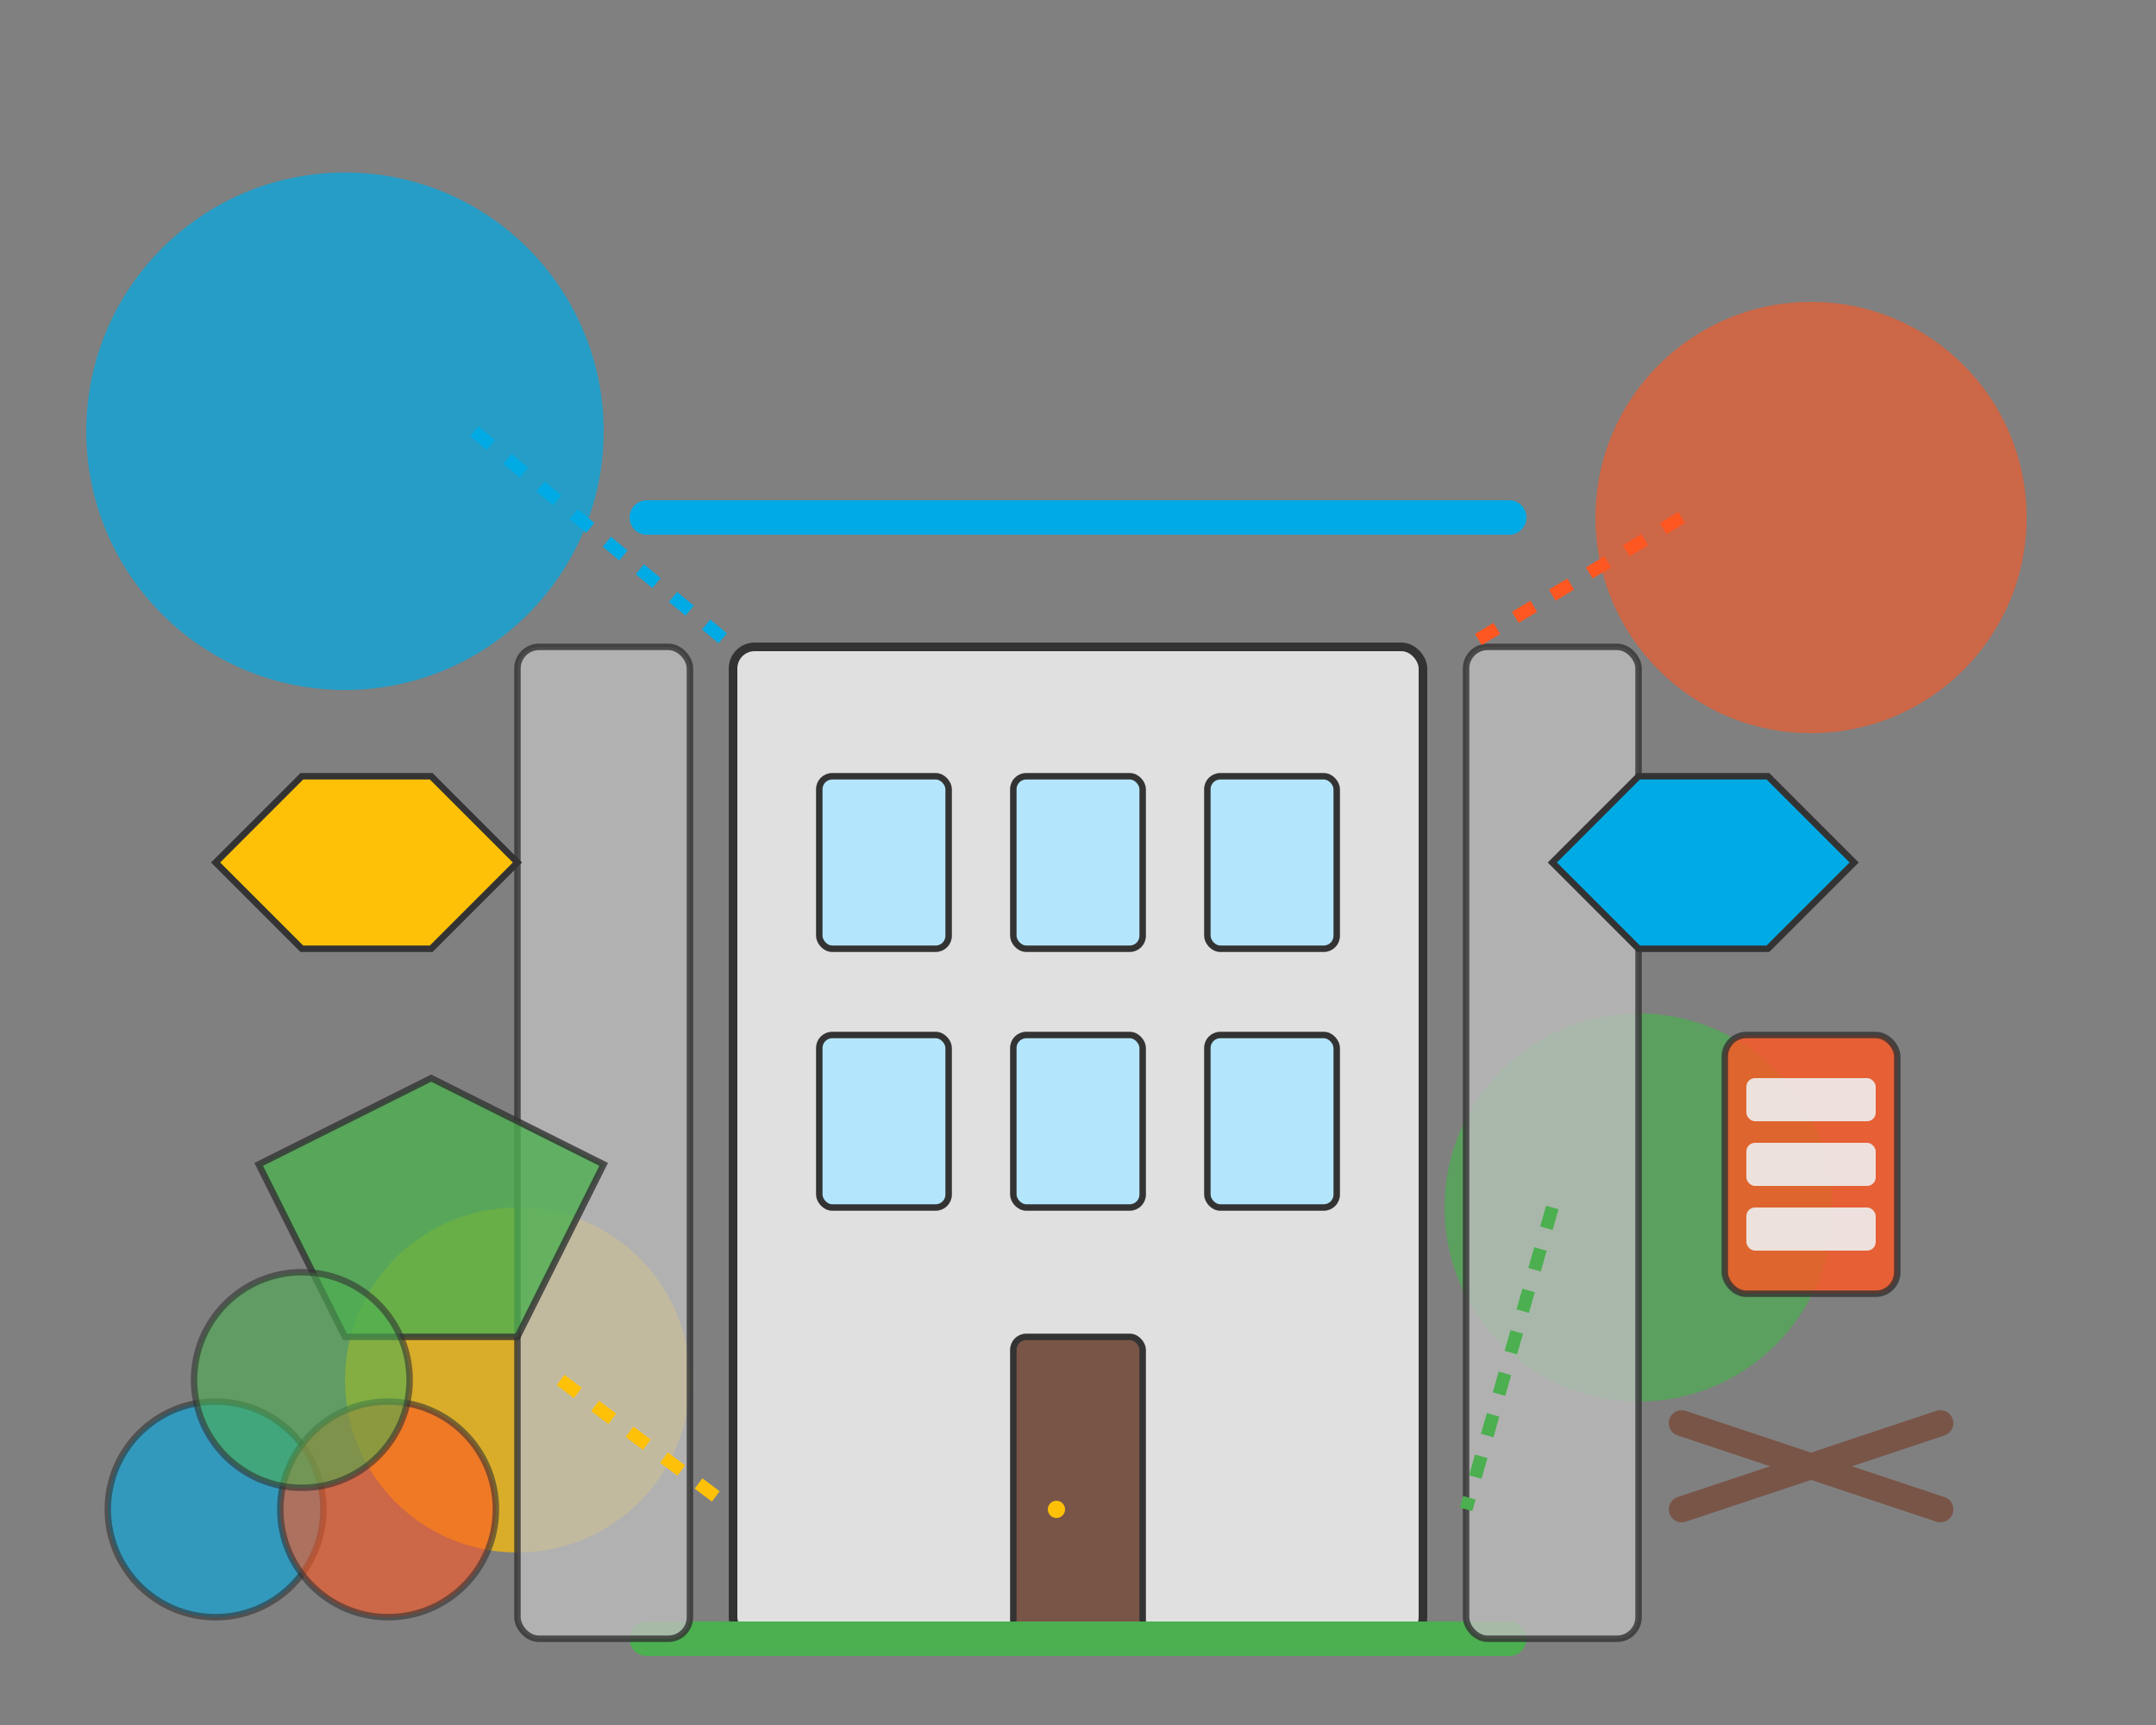
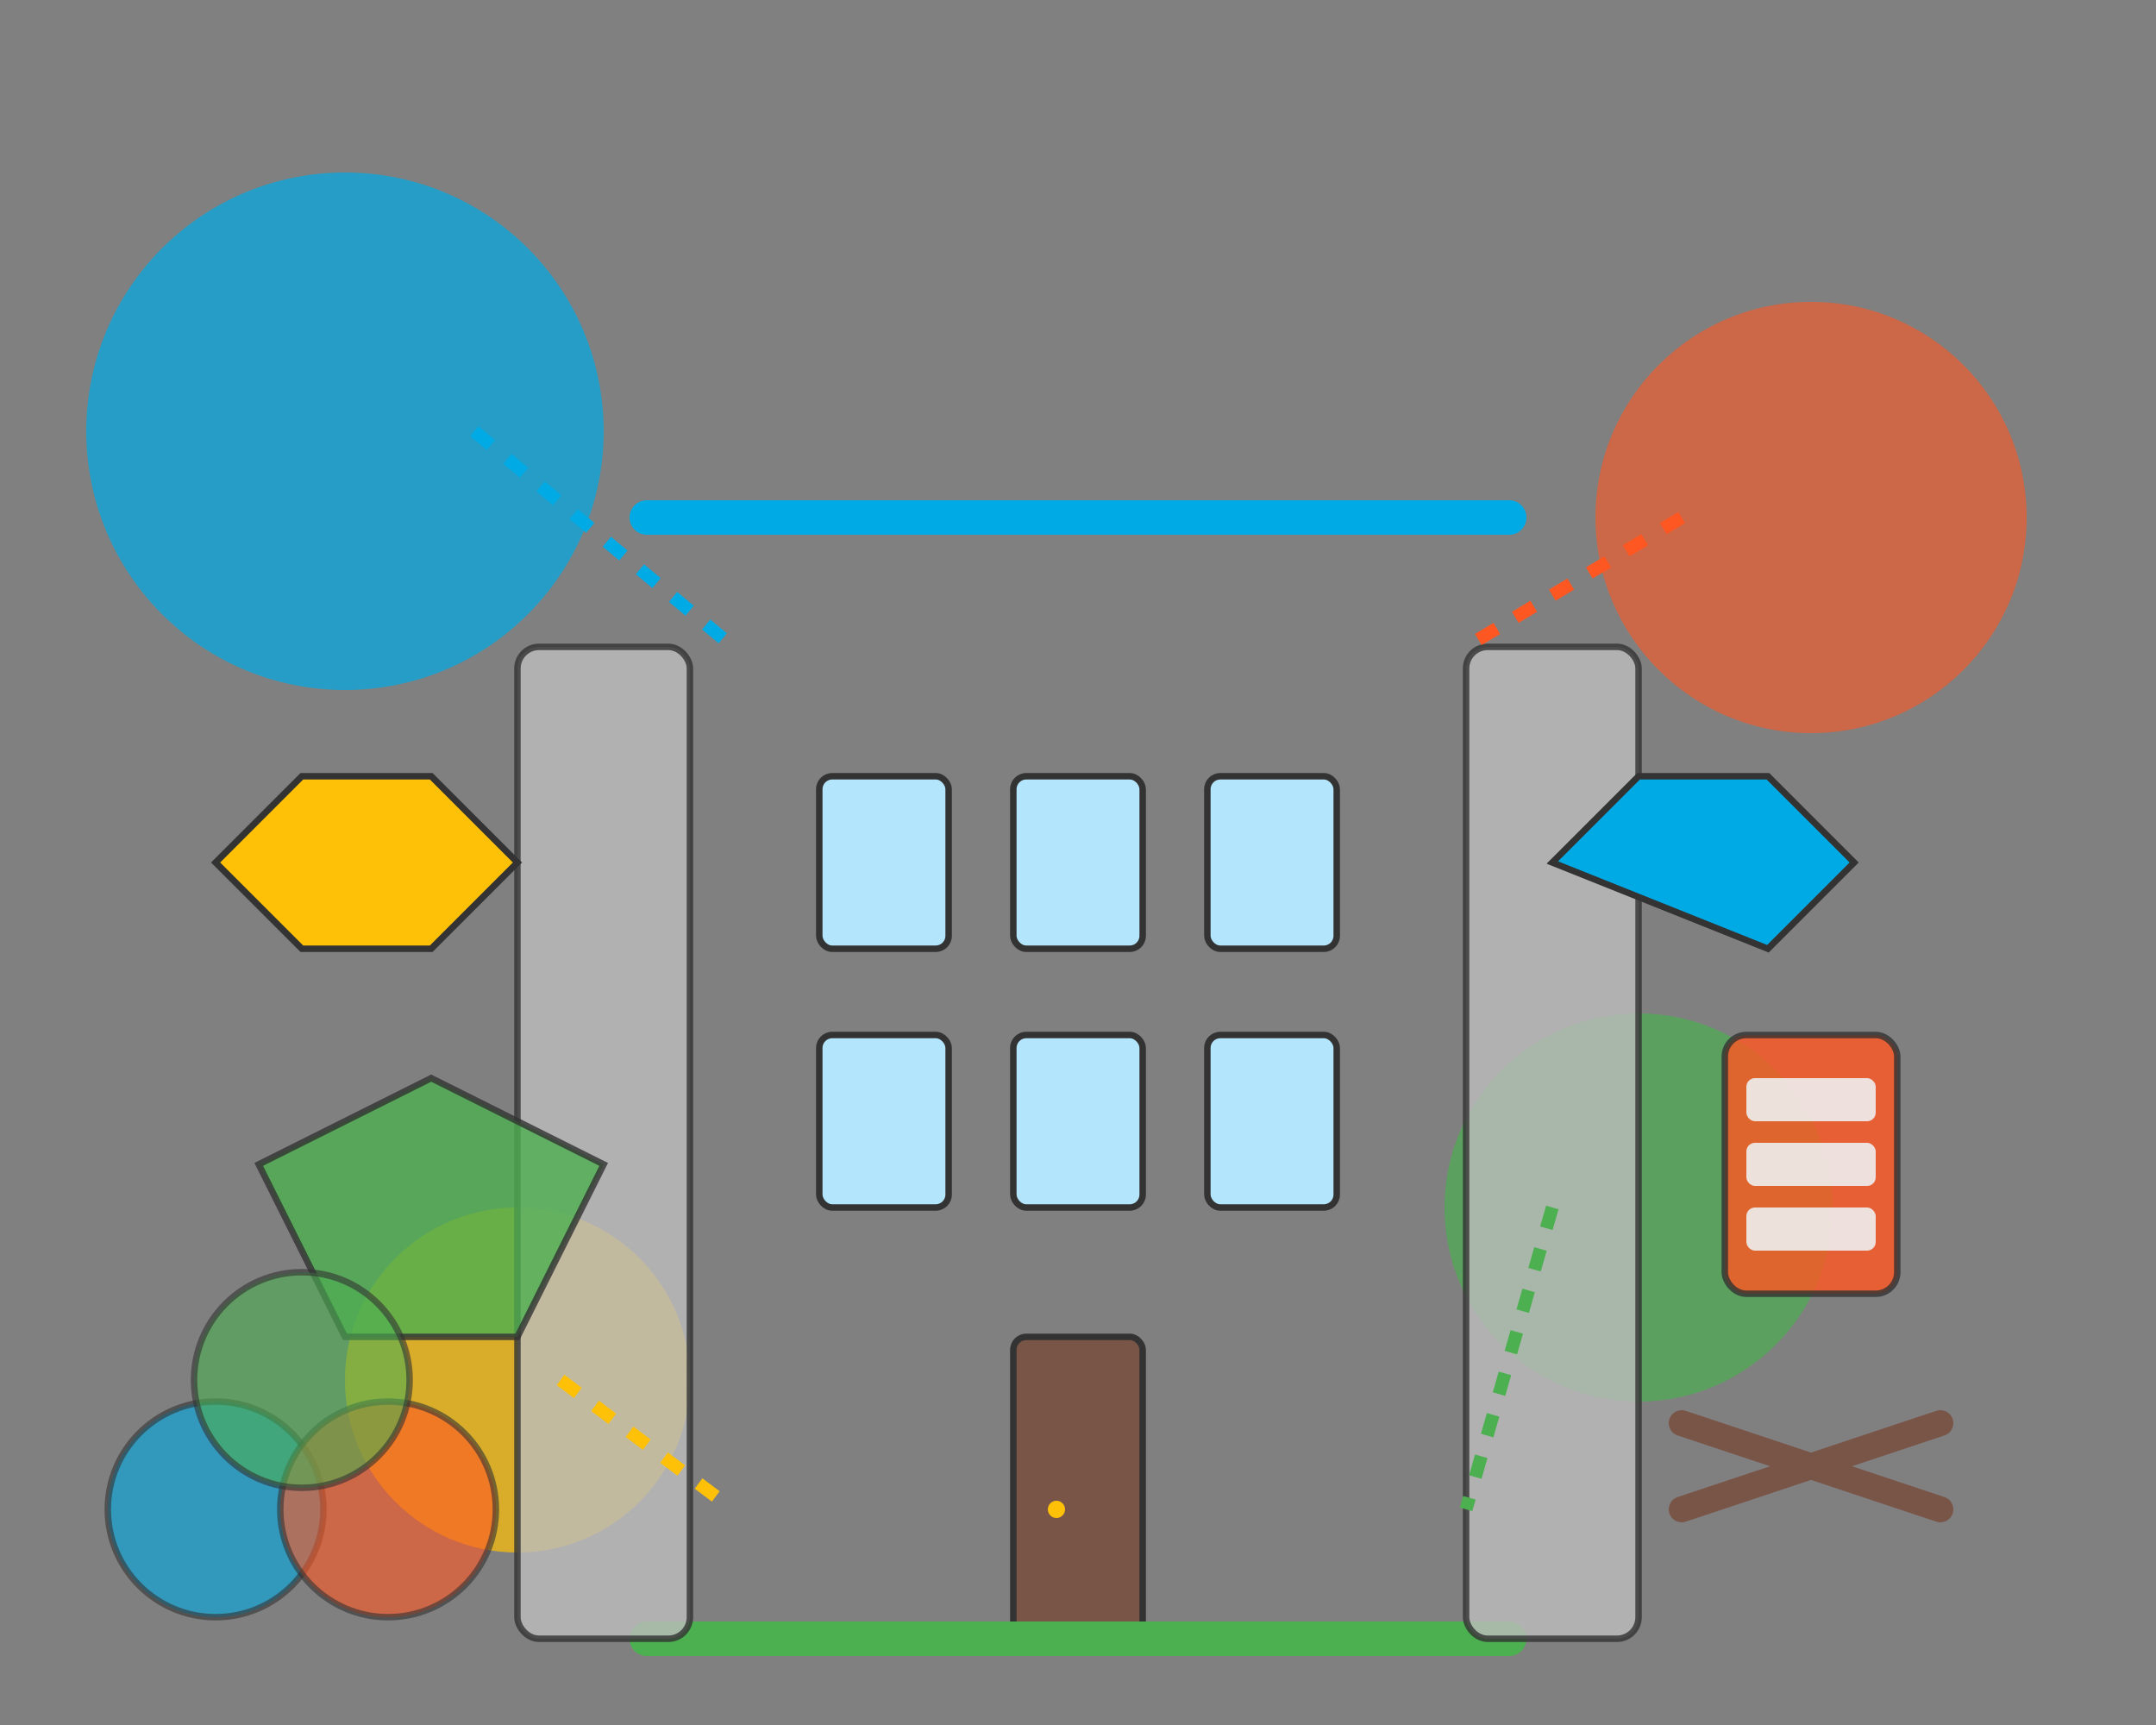
<svg xmlns="http://www.w3.org/2000/svg" width="500" height="400" viewBox="0 0 500 400" fill="none">
  <rect x="0" y="0" width="500" height="400" fill="#808080" stroke="none" />
  <circle cx="80" cy="100" r="60" fill="#00AAE4" opacity="0.7" />
  <circle cx="420" cy="120" r="50" fill="#FF5722" opacity="0.6" />
  <circle cx="120" cy="320" r="40" fill="#FFC107" opacity="0.7" />
  <circle cx="380" cy="280" r="45" fill="#4CAF50" opacity="0.7" />
-   <rect x="170" y="150" width="160" height="230" rx="5" fill="#E0E0E0" stroke="#333333" stroke-width="2" />
  <rect x="190" y="180" width="30" height="40" rx="3" fill="#B3E5FC" stroke="#333333" stroke-width="1.5" />
  <rect x="235" y="180" width="30" height="40" rx="3" fill="#B3E5FC" stroke="#333333" stroke-width="1.5" />
  <rect x="280" y="180" width="30" height="40" rx="3" fill="#B3E5FC" stroke="#333333" stroke-width="1.5" />
  <rect x="190" y="240" width="30" height="40" rx="3" fill="#B3E5FC" stroke="#333333" stroke-width="1.5" />
  <rect x="235" y="240" width="30" height="40" rx="3" fill="#B3E5FC" stroke="#333333" stroke-width="1.5" />
  <rect x="280" y="240" width="30" height="40" rx="3" fill="#B3E5FC" stroke="#333333" stroke-width="1.5" />
  <rect x="235" y="310" width="30" height="70" rx="3" fill="#795548" stroke="#333333" stroke-width="1.5" />
  <circle cx="245" cy="350" r="2" fill="#FFC107" />
  <line x1="150" y1="120" x2="350" y2="120" stroke="#00AAE4" stroke-width="8" stroke-linecap="round" />
  <line x1="150" y1="380" x2="350" y2="380" stroke="#4CAF50" stroke-width="8" stroke-linecap="round" />
  <rect x="120" y="150" width="40" height="230" rx="5" fill="#BDBDBD" opacity="0.8" stroke="#333333" stroke-width="1.5" />
  <rect x="340" y="150" width="40" height="230" rx="5" fill="#BDBDBD" opacity="0.8" stroke="#333333" stroke-width="1.5" />
  <path d="M50 200 L70 180 L100 180 L120 200 L100 220 L70 220 Z" fill="#FFC107" stroke="#333333" stroke-width="1.5" />
-   <path d="M380 180 L410 180 L430 200 L410 220 L380 220 L360 200 Z" fill="#00AAE4" stroke="#333333" stroke-width="1.5" />
+   <path d="M380 180 L410 180 L430 200 L410 220 L360 200 Z" fill="#00AAE4" stroke="#333333" stroke-width="1.5" />
  <rect x="400" y="240" width="40" height="60" rx="5" fill="#FF5722" opacity="0.8" stroke="#333333" stroke-width="1.5" />
  <rect x="405" y="250" width="30" height="10" rx="2" fill="#EEEEEE" opacity="0.9" />
  <rect x="405" y="265" width="30" height="10" rx="2" fill="#EEEEEE" opacity="0.9" />
  <rect x="405" y="280" width="30" height="10" rx="2" fill="#EEEEEE" opacity="0.9" />
  <path d="M60 270 L100 250 L140 270 L120 310 L80 310 Z" fill="#4CAF50" opacity="0.8" stroke="#333333" stroke-width="1.5" />
  <circle cx="50" cy="350" r="25" fill="#00AAE4" opacity="0.6" stroke="#333333" stroke-width="1.5" />
  <circle cx="90" cy="350" r="25" fill="#FF5722" opacity="0.6" stroke="#333333" stroke-width="1.5" />
  <circle cx="70" cy="320" r="25" fill="#4CAF50" opacity="0.6" stroke="#333333" stroke-width="1.5" />
  <line x1="390" y1="330" x2="450" y2="350" stroke="#795548" stroke-width="6" stroke-linecap="round" />
  <line x1="390" y1="350" x2="450" y2="330" stroke="#795548" stroke-width="6" stroke-linecap="round" />
  <line x1="110" y1="100" x2="170" y2="150" stroke="#00AAE4" stroke-width="3" stroke-dasharray="5,5" />
  <line x1="390" y1="120" x2="340" y2="150" stroke="#FF5722" stroke-width="3" stroke-dasharray="5,5" />
  <line x1="130" y1="320" x2="170" y2="350" stroke="#FFC107" stroke-width="3" stroke-dasharray="5,5" />
  <line x1="360" y1="280" x2="340" y2="350" stroke="#4CAF50" stroke-width="3" stroke-dasharray="5,5" />
</svg>